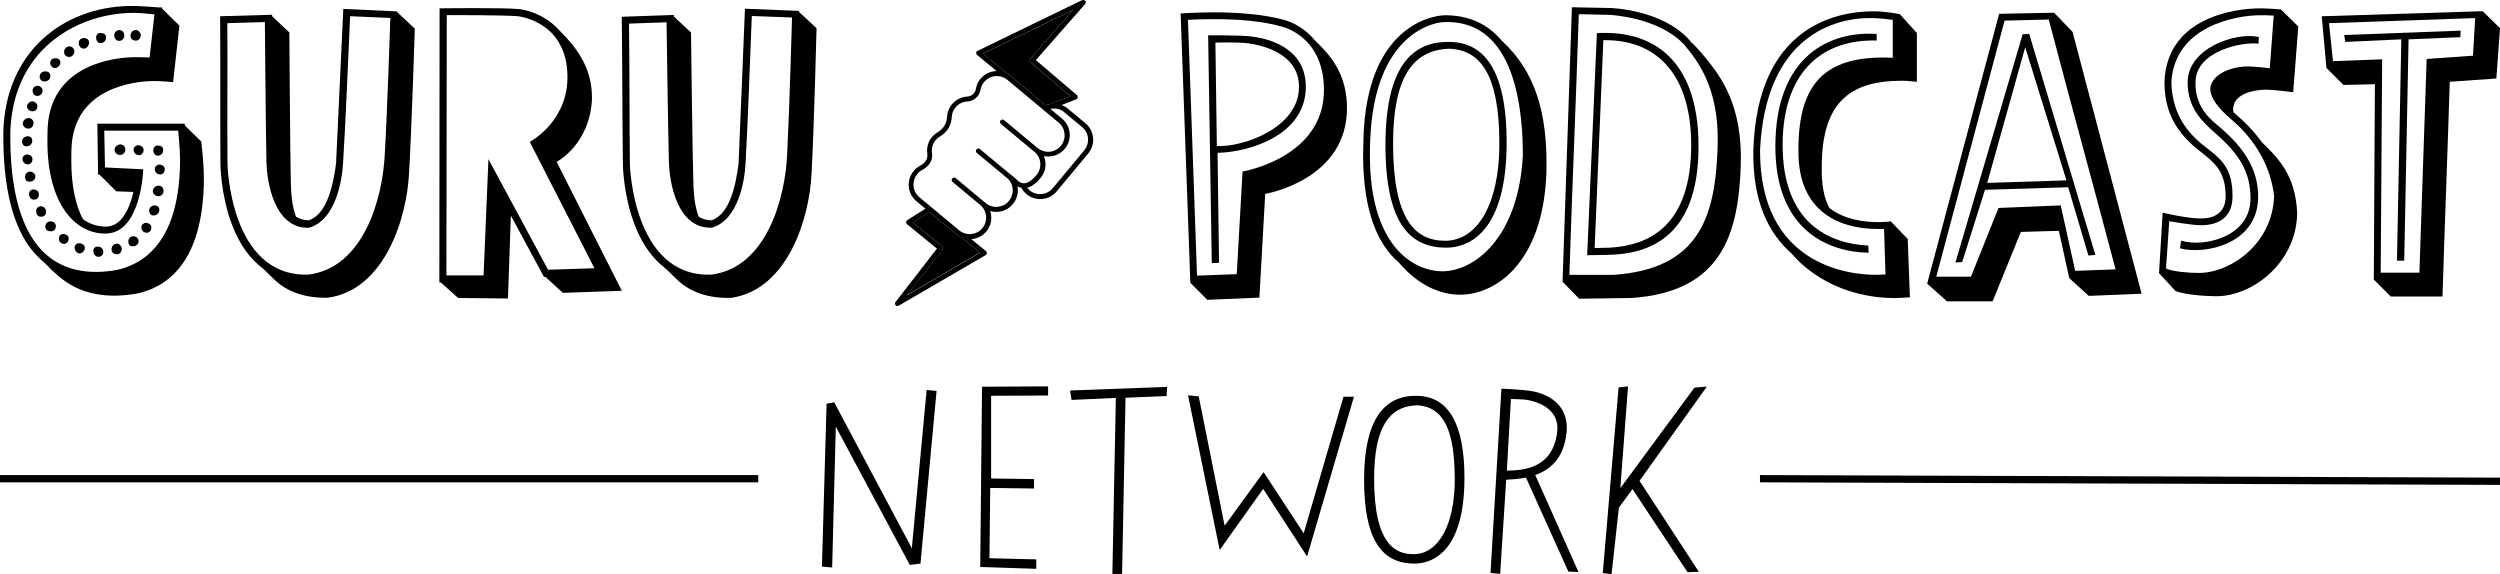
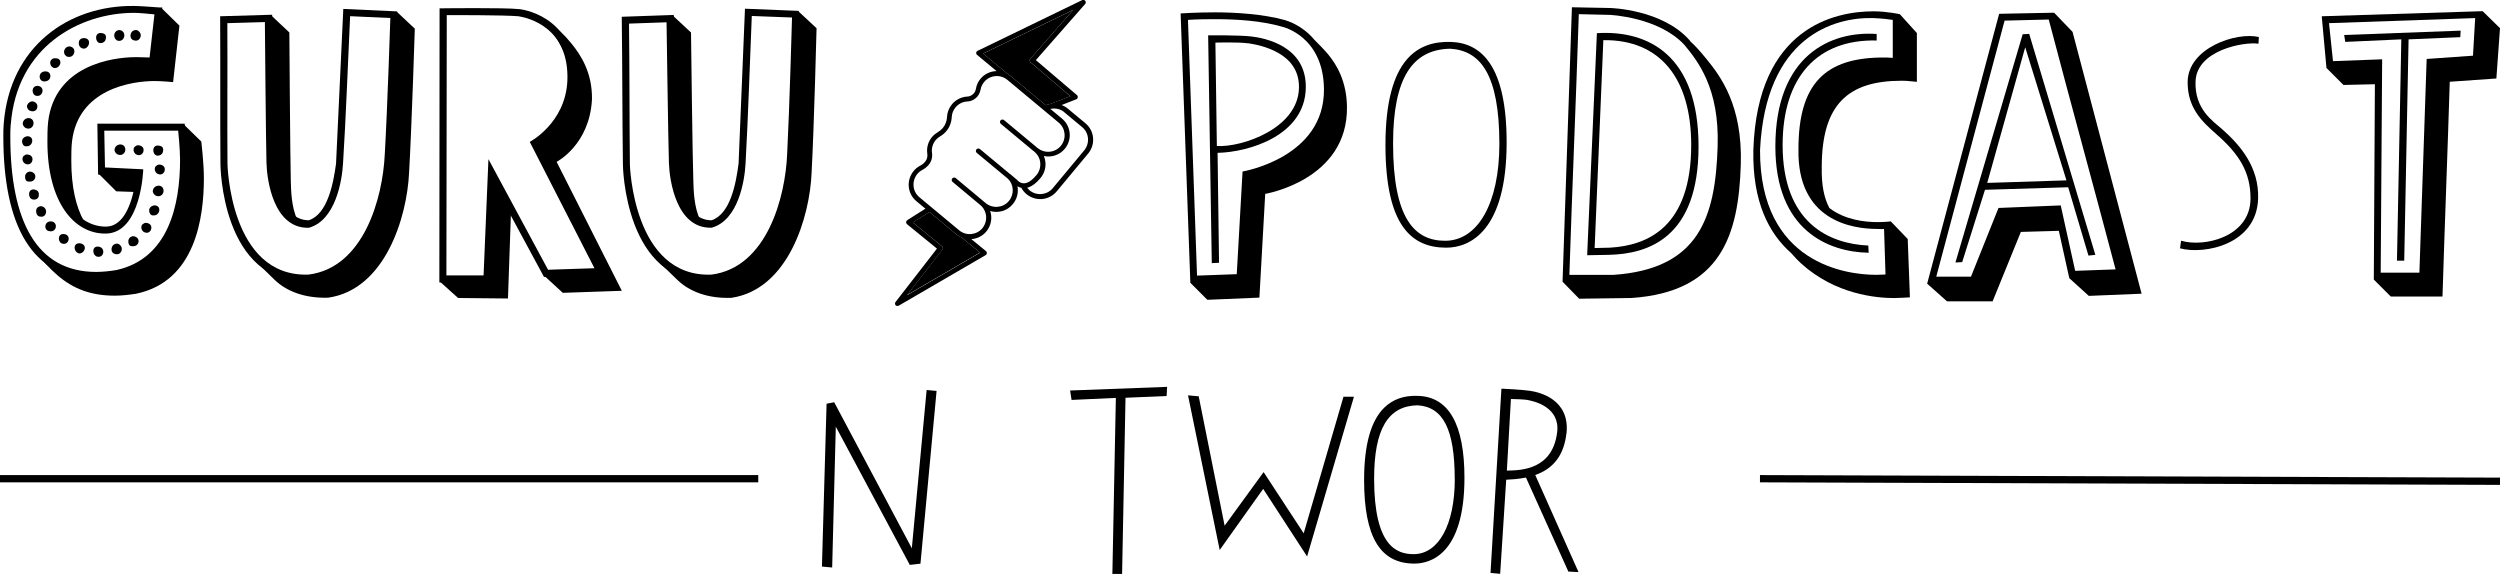
<svg xmlns="http://www.w3.org/2000/svg" id="Layer_2" data-name="Layer 2" viewBox="0 0 344.31 79.07">
  <defs>
    <style>
      .cls-1 {
        stroke-width: 0px;
      }
    </style>
  </defs>
  <g id="Layer_1-2" data-name="Layer 1">
    <g>
      <g>
        <path class="cls-1" d="M25.31,17.14l2.41,2.35s.36,2.92.36,5.06c0,5.32-1.12,14.22-9.36,15.91-1.02.15-1.94.26-2.92.26-3.32,0-5.73-.97-7.83-2.76-1.07-.92-2.3-2.2-3.02-3.22l.36.15c3.63,3.53,9.93,3.02,10.9,2.86,8.34-1.69,9.26-10.39,9.26-15.76,0-2.35-.36-4.81-.36-4.81l.21-.05h0ZM22.04,1.33l.21-.21,2.46,2.41-.87,7.78s-1.58-.15-2.51-.15c-3.27,0-10.54,1.12-11.41,8.29-.1.87-.1,1.84-.1,2.66,0,3.58.62,6.34,1.74,8.34-2.56-1.28-4.55-5.27-4.55-10.9,0-.87,0-1.69.1-2.66.72-7.26,8.19-8.49,11.46-8.49.92,0,2.66.15,2.66.15l.82-7.21h0ZM13.6,23.94l.51-.15,5.22.15-.46,2.51-2.86-.1-2.41-2.41Z" />
        <path class="cls-1" d="M35.1,35.88c.25-.32,4.89,2.46,7.44,2.39,8.16-.91,10.63-10.65,10.91-16.96.3-5.33.81-15.89.91-19.17l.29-.52,2.48,2.33s-.42,13.42-.79,19.83c-.28,6.15-3.31,16.12-11.16,17.22-3.17.09-5.71-.85-7.39-2.49l-2.69-2.63h0ZM37.03,2.76l.34-.62,2.48,2.33s.12,17.65.2,20.47c.04,1.18.05,3.58.93,5.4v.1c-2.9-1.09-3.66-6.08-3.71-7.98-.07-2.4-.22-15.96-.23-19.7Z" />
        <path class="cls-1" d="M67.19,38.56l.59-14.16,2.6,4.66-.42,12.05-6.87-.07-2.5-2.25.2-.16,6.4-.06ZM75.52,3.24s1.14.26,3.13,2.69c1.35,1.63,2.93,4.08,2.88,7.71-.3,6.31-4.87,8.65-4.87,8.65l8.98,17.76c-2.71.11-5.42.17-8.13.28l-2.5-2.3.24-.37h7.53l-9.09-17.86s4.87-2.3,5.17-8.61c.11-2.41-2.52-6.55-3.35-7.95h0Z" />
        <path class="cls-1" d="M90.61,35.93c.25-.32,4.9,2.44,7.45,2.35,8.16-.95,10.58-10.72,10.81-17.02.27-5.33.72-15.9.81-19.17l.29-.52,2.49,2.32s-.34,13.43-.68,19.84c-.24,6.15-3.22,16.14-11.06,17.29-3.17.11-5.71-.82-7.41-2.45l-2.71-2.62h0ZM92.35,2.79l.33-.63,2.49,2.32s.21,17.66.32,20.47c.04,1.18.07,3.58.96,5.39v.1c-2.9-1.07-3.69-6.06-3.76-7.96-.09-2.4-.31-15.96-.34-19.7h0Z" />
      </g>
      <path class="cls-1" d="M131.68,32.25l-3.68-3.06-2.29,1.44,4.02,3.28c.14.12.17.33.05.47l-4.85,6.24,10.04-5.84-2.54-2.08c-.27-.11-.53-.26-.76-.46h0Z" />
      <path class="cls-1" d="M149.03.02l-14.39,6.98c-.11.05-.18.15-.19.26-.02.11.03.23.12.3l2.68,2.23c-.83.02-1.64.37-2.21,1.06-.33.39-.55.87-.63,1.37-.04.23-.15.54-.43.77l-.05.04c-.2.16-.44.26-.7.27-.82.04-1.6.43-2.12,1.06-.41.49-.65,1.09-.68,1.73-.03.6-.24,1.14-.6,1.56-.19.22-.41.4-.67.55-.3.18-.57.4-.8.67-.53.63-.77,1.47-.65,2.29.06.41-.04.8-.28,1.09-.19.24-.43.43-.7.57-.35.18-.65.42-.9.73-.5.61-.74,1.37-.67,2.16s.44,1.49,1.05,2l1.24,1.03-2.5,1.58c-.09.06-.15.16-.16.27,0,.11.04.21.12.28l4.13,3.37-5.71,7.36c-.1.13-.09.31.01.43.07.09.18.12.29.11.05,0,.1-.02.14-.04l11.97-6.96c.1-.05.16-.16.17-.27s-.04-.22-.12-.29l-2.02-1.65h.07c.75-.07,1.48-.42,2-1.05.5-.61.74-1.37.67-2.16-.02-.23-.07-.45-.14-.66,1.1.33,2.34,0,3.11-.94.51-.61.75-1.37.69-2.14,0-.11-.02-.22-.04-.32.18.1.35.17.53.21.18.33.42.63.71.87.61.5,1.37.74,2.16.67.78-.07,1.49-.44,2-1.05l4.34-5.22c.5-.61.74-1.37.67-2.16s-.44-1.49-1.05-2l-2.43-2.02c-.26-.22-.55-.38-.86-.49l2.02-.79c.11-.04.19-.14.21-.26.02-.12-.02-.24-.11-.32l-5.66-4.82,6.79-7.73c.11-.12.11-.3.02-.43s-.27-.17-.42-.1v-.02ZM141.9,8.09c-.06.07-.09.16-.09.25,0,.09.05.18.12.23l5.48,4.67-2.74,1.07c-.22.04-.44.09-.65.18l-4.84-4.03c-.13-.11-.26-.19-.4-.28l-3.38-2.81,12.41-6.01-5.91,6.73h0ZM146.6,15.48l2.43,2.02c.47.39.76.93.81,1.54.05.6-.13,1.19-.51,1.66l-4.34,5.22c-.8.96-2.23,1.09-3.2.29-.12-.11-.23-.23-.33-.35.07-.02.15-.04.23-.07.53-.19,1.06-.61,1.62-1.28.5-.61.74-1.37.67-2.16-.03-.3-.1-.59-.21-.86,1.04.22,2.16-.13,2.88-1,1.04-1.25.87-3.11-.38-4.15l-1.61-1.34c.68-.15,1.4,0,1.95.47h0ZM140.18,24.86l-1.02-.86s-.02-.02-.04-.03c-.02-.01-.04-.02-.05-.03l-4.11-3.41c-.14-.12-.36-.1-.48.04s-.1.36.04.48l4.31,3.58c.81.81.88,2.13.12,3.05-.8.96-2.23,1.09-3.2.29l-.31-.26-3.81-3.18c-.14-.12-.36-.1-.48.04s-.1.36.04.48l3.81,3.18c.47.39.75.93.81,1.54.05.6-.13,1.19-.51,1.66-.8.96-2.23,1.09-3.2.29l-5.47-4.55c-.47-.39-.76-.93-.81-1.54-.05-.6.13-1.19.51-1.66.19-.23.42-.42.69-.56.35-.19.66-.44.91-.74.36-.44.51-1.01.43-1.61-.09-.63.1-1.27.5-1.76.18-.21.38-.38.62-.52.32-.19.61-.42.84-.7.46-.54.72-1.21.76-1.96.02-.49.21-.95.52-1.33.39-.46.94-.76,1.54-.81.03,0,.06,0,.09,0,.41-.02.79-.17,1.1-.42l.05-.04c.35-.28.58-.7.67-1.18.07-.39.24-.75.49-1.05.8-.96,2.23-1.09,3.2-.29l7.07,5.89c.96.8,1.09,2.23.29,3.2s-2.23,1.09-3.2.29c-.03-.02-.05-.04-.09-.05-.02-.03-.04-.05-.06-.07l-4.47-3.72c-.14-.12-.36-.1-.48.04s-.1.36.04.48l4.47,3.72s.05.04.09.05c.02.03.04.05.06.07.47.39.76.93.81,1.54s-.13,1.19-.51,1.66c-.47.56-.91.93-1.33,1.07-.45.16-.86.07-1.28-.29h0ZM124.94,40.63l4.85-6.24c.11-.14.09-.35-.05-.47l-4.02-3.28,2.29-1.44,3.68,3.06c.23.19.49.35.76.46l2.54,2.08-10.04,5.84h0Z" />
      <path class="cls-1" d="M21.53,9s-1.74-.15-2.76-.15c-3.27,0-10.49.87-11.15,8.03-.1.97-.1,1.79-.1,2.66,0,7.73,3.22,11.67,7.06,11.67,3.63,0,4.15-6.96,4.15-6.96l-5.22-.21-.1-7.01h12.02s.31,2.51.36,4.96c.21,6.55-1.74,14.58-9.57,16.17-1.02.15-1.94.26-2.97.26-8.91,0-12.79-7.42-12.79-19.65,0-.41,0-1.23.05-1.69C1.32,6.39,9.45.71,18.46.82c.77,0,2.61.15,3.53.21h.36l-.82,7.98h0ZM1.47,17.19c-.05.51-.05,1.18-.05,1.58,0,11.62,3.58,18.68,11.82,18.68.87,0,1.84-.1,2.81-.26,7.11-1.58,8.75-8.85,8.75-15.2,0-1.48-.26-3.99-.26-3.99h-10.18l.1,5.06,5.27.26s-.26,8.8-5.17,8.85c-4.35.05-8.03-4.3-8.03-12.64,0-.87,0-1.84.1-2.76.92-7.68,8.65-8.9,12.13-8.9.51,0,1.84.05,1.84.05l.67-5.94c-.92-.1-2.2-.21-2.81-.21-7.46,0-16.16,4.61-16.98,15.41Z" />
      <path class="cls-1" d="M54.7,1.57s-.37,13.32-.74,19.73c-.36,6.87-2.89,16.47-11.4,17.48-12.12.41-12.2-16.17-12.2-16.17-.05-6.75,0-13.62-.04-20.37l7.16-.21s.11,17.6.2,20.42c.06,2.04,1,7.85,4.84,7.89,2.58-.84,3.38-5.01,3.76-7.79l1-21.32,7.43.34h0ZM48.22,2.23c-.32,6.66-.56,13.68-.98,20.35-.14,2.26-1,7.76-4.7,8.79-4.86.14-5.77-6.53-5.84-8.89-.08-2.81-.22-19.44-.22-19.44l-5.17.15c.04,6.5-.03,12.9.02,19.4,0,0,.31,15.6,11.15,15.23,7.65-.95,10.23-10.59,10.51-16.54.37-6.41.77-18.8.77-18.8l-5.54-.25h0Z" />
      <path class="cls-1" d="M60.53,1.15s9.01-.12,11.02.11c1.28.15,7.9,1.57,7.58,9.93-.26,5.95-4.86,8.75-4.86,8.75l9.14,17.9-8.49.3-6.82-12.62-.52,13.39-7.07-.02s.03-37.74.03-37.74ZM61.48,37.93h5.12s.67-16.01.67-16.01l8.21,15.23,6.39-.21-8.91-17.4s4.91-2.56,5.18-8.41v.05c.31-7.44-5.43-8.73-6.72-8.94-1.95-.18-9.89-.16-9.89-.16l-.05,35.85h0Z" />
      <path class="cls-1" d="M110.02,1.5s-.3,13.32-.63,19.73c-.32,6.87-2.79,16.48-11.31,17.55-12.12.48-12.29-16.1-12.29-16.1-.09-6.75-.07-13.62-.16-20.37l7.16-.25s.21,17.6.32,20.42c.07,2.04,1.05,7.85,4.89,7.86,2.58-.86,3.36-5.03,3.72-7.81l.88-21.33,7.43.3h0ZM103.54,2.19c-.28,6.66-.49,13.69-.86,20.35-.12,2.26-.95,7.77-4.66,8.82-4.86.17-5.81-6.5-5.89-8.85-.1-2.81-.33-19.44-.33-19.44l-5.17.18c.08,6.5.05,12.9.12,19.4,0,0,.4,15.6,11.24,15.17,7.64-.99,10.17-10.65,10.42-16.6.33-6.41.67-18.81.67-18.81l-5.54-.21h0Z" />
      <path class="cls-1" d="M138.78,10.19c.14.08.27.17.4.28l4.84,4.03c.21-.09.43-.14.65-.18l2.74-1.07-5.48-4.67c-.07-.06-.11-.14-.12-.23,0-.09.02-.18.09-.25l5.91-6.73-12.41,6.01,3.38,2.81h0Z" />
      <path class="cls-1" d="M3.55,20.15c-.31,0-.51-.36-.51-.67,0-.36.26-.67.77-.72,1.02.05.72,1.53-.26,1.38ZM4.47,21.99c0,.36-.36.77-.82.62-.51-.1-.72-.77-.41-1.12.15-.1.31-.26.56-.21.51.05.72.41.67.72h0ZM4.62,16.98c0,.41-.36.82-.87.72-.31-.05-.56-.31-.62-.62,0-.41.26-.77.77-.82.51,0,.72.36.72.72ZM3.45,24.35c0-.36.26-.72.72-.72,1.07.15.82,1.48-.15,1.38-.62.05-.56-.67-.56-.67ZM5.14,14.63c.05.41-.31.82-.87.67-.31-.05-.51-.31-.56-.62,0-.31.31-.72.77-.72.41.05.67.36.67.67ZM5.34,27.01c-.05.31-.41.56-.82.46-.67-.1-.77-1.43.15-1.38.67.1.72.51.67.92ZM5.03,13.2c-.72-.1-.77-1.38.15-1.38,1.07.1.77,1.53-.15,1.38ZM5.49,29.83c-.31-.05-.51-.36-.51-.67-.05-.36.15-.72.67-.77,1.07.15.82,1.69-.15,1.43h0ZM6.72,11c-.15.15-.46.26-.77.21-.72-.21-.67-1.33.26-1.38.77-.05.92.77.51,1.18ZM7.49,31.67c-.15.15-.46.26-.77.15-.72-.15-.62-1.28.21-1.33.77-.05.97.77.56,1.18h0ZM8.3,8.74c-.05.31-.41.72-.87.62-.51-.15-.67-.82-.36-1.12.1-.15.36-.26.62-.21.51,0,.67.36.62.72h0ZM8.61,33.56c-.67-.15-.72-1.38.15-1.33,1.12.05.77,1.58-.15,1.33ZM9.33,7.83c-.31-.1-.51-.36-.51-.67,0-.36.26-.77.77-.77,1.07.15.72,1.64-.26,1.43ZM11.68,34.22c-.05.36-.41.77-.87.67-.51-.21-.67-.82-.41-1.18.15-.15.31-.21.56-.21.51.05.77.36.72.72h0ZM11.53,6.7c-.56-.05-.72-.51-.67-.92.05-.36.41-.62.92-.51.87.21.46,1.43-.26,1.43ZM13.37,35.35c-.31-.1-.51-.41-.51-.72-.05-.31.15-.72.67-.67,1.07.1.82,1.64-.15,1.38h0ZM14.55,5.42c-.05.31-.41.56-.82.51-.67-.15-.72-1.48.21-1.38.67.05.72.46.62.87h0ZM16.7,33.97c.26.46-.15,1.23-.82,1.02-.77-.15-.67-1.33.15-1.43.31-.05.56.21.67.41ZM16.24,5.62c-.31-.1-.51-.41-.51-.72,0-.36.21-.72.72-.77,1.07.15.77,1.69-.21,1.48ZM17.26,20.61c0,.41-.36.82-.87.72-.31-.05-.56-.31-.62-.62,0-.41.26-.77.77-.82.51,0,.72.36.72.72ZM17.67,33.25c0-.36.26-.72.72-.72,1.07.15.82,1.48-.15,1.38-.62.05-.56-.67-.56-.67ZM19.31,4.55c.26.46-.15,1.23-.82,1.02-.77-.15-.67-1.33.15-1.43.31-.05.56.21.67.41ZM19.77,20.72c0,.36-.36.77-.82.62-.51-.1-.72-.77-.41-1.12.15-.1.31-.26.56-.21.51.05.72.41.67.72h0ZM20.84,31.41c0,.36-.36.77-.82.62-.51-.1-.72-.77-.41-1.12.15-.1.31-.26.56-.21.51.05.72.41.67.72h0ZM21.05,29.67c-.31,0-.51-.36-.51-.67,0-.36.26-.67.77-.72,1.02.05.72,1.53-.26,1.38ZM22.53,26.29c0,.41-.36.82-.87.72-.31-.05-.56-.31-.62-.62,0-.41.26-.77.77-.82.51,0,.72.36.72.72ZM22.43,20.92c-.05.31-.41.56-.82.51-.67-.15-.72-1.48.21-1.38.67.05.72.46.62.87h0ZM22.69,23.38c0,.36-.36.77-.82.62-.51-.1-.72-.77-.41-1.12.15-.1.31-.26.56-.21.51.05.72.41.67.72h0Z" />
      <path class="cls-1" d="M162.61,1.85s2.09-.15,4.73-.15c2.89,0,6.67.25,9.56,1.05.35.1,2.44.7,4.13,2.74.6.6,1.25,1.25,1.84,1.94,1.25,1.49,2.59,3.79,2.64,7.27.15,10.11-11.26,12-11.26,12l-.8,14.29-7.17.3-2.34-2.34-1.34-37.11ZM164.85,37.96l5.48-.2.8-14.14s11.36-1.89,11.21-11.41c-.1-7.27-5.73-8.52-5.73-8.52-2.89-.85-6.42-1.05-9.26-1.05-2.64,0-3.74.1-3.74.1l1.25,35.21Z" />
-       <path class="cls-1" d="M206.8,5.58c4.58,4.18,6.38,9.86,6.18,18.18-.45,12.55-7.07,16.83-11.9,16.83-2.34,0-5.53-1-8.47-4.48-2.74-2.34-4.88-6.77-4.88-14.84,0-.65.05-1.44.05-2.14.4-15.49,9.46-17.03,11.26-17.03,3.24,0,5.88,1.2,7.77,3.49ZM188.72,19.13c-.05.75-.05,1.49-.05,2.14-.05,12.35,5.78,16.09,10.01,16.09s10.46-4.43,11.06-16.04c-.05-11.21-3.29-18.48-10.71-18.28-1.49-.05-9.71,1.54-10.31,16.09Z" />
      <path class="cls-1" d="M221.72,1.1s7.22.15,11.01,4.48l.1.15c.45.4,1.1,1.05,2.19,2.39,1.94,2.39,4.98,6.38,4.73,14.54-.3,9.76-2.74,17.53-15.04,18.38l-7.22.1-2.29-2.34,1.29-37.8,5.23.1ZM217.44,1.95c-.4,12.2-.9,23.66-1.3,35.91h6.03c11.8-.8,14.09-7.87,14.39-17.73.25-7.97-2.69-11.66-4.58-13.95-3.54-3.84-10.26-4.13-10.26-4.13l-4.28-.1Z" />
      <path class="cls-1" d="M262.74,32.93l.3,8.02s-1.44.1-2.14.1c-2.49,0-8.12-.5-12.8-4.73-.6-.55-1.05-1.05-1.44-1.49-2.99-2.64-5.33-6.97-5.18-14.19.55-16.93,11.31-19.08,16.54-19.08,1.89,0,3.64.4,3.64.4l2.34,2.59v6.72c-1.34-.15-1.74-.15-2.09-.15-7.47,0-11.01,3.34-11.01,11.9-.05,2.39.3,4.23,1.05,5.63,2.14,1.64,4.88,1.94,6.62,1.94,1.15,0,1.84-.1,1.84-.1l2.34,2.44ZM259.5,31.53c-.3.05-.35,0-.95,0-3.59,0-11.06-1.19-10.86-11.01,0-9.06,3.74-12.6,11.7-12.6.35,0,.65,0,1.29.05V2.74c-.6-.1-1.54-.2-2.69-.25-5.33-.15-14.84,2.49-15.59,18.18-.05,15.69,11.95,17.18,15.99,17.18.5,0,1.29-.05,1.29-.05l-.2-6.28Z" />
      <path class="cls-1" d="M265.42,39.05l9.91-37.15,7.57-.15,2.54,2.64,9.51,36.06-7.27.3-2.69-2.44-1.44-6.52-5.23.15-3.89,9.56h-6.28l-2.74-2.44ZM291.37,37.11c-3.09-11.7-6.13-22.71-9.21-34.42l-6.08.15-9.41,35.26h4.78l3.79-9.46,8.57-.35,1.99,9.01,5.58-.2Z" />
-       <path class="cls-1" d="M305.32,40.8c-1.44,0-4.58-.2-5.73-.75l-2.24-2.44.5-8.32s3.29.8,5.28.8c1.79,0,3.39-.75,3.39-3.04,0-2.94-1.05-4.23-2.84-5.68-2.64-1.99-5.58-4.63-5.58-10.01.25-8.82,9.41-10.21,13.2-10.21,1.15,0,2.84.15,2.84.15l2.39,2.34-.7,9.06s-2.74-.35-3.69-.35c-1.94,0-4.28.65-4.53,2.29-.1.25-.05.6,0,.85l.2.15c1.25,1.05,2.54,2.34,3.69,3.93,2.14,2.09,4.68,4.48,4.88,9.86-.2,7.02-6.38,11.36-11.06,11.36ZM313.14,2.15c-.55-.05-1.29-.05-1.84-.05-3.44,0-11.85,1.54-12.25,9.26.15,4.88,2.69,7.42,5.18,9.26,2.14,1.64,3.24,3.04,3.24,6.42,0,2.99-2.04,3.98-4.33,3.98-1.3,0-4.38-.55-4.38-.55l-.45,6.52c1.05.45,3.24.6,4.53.6,4.38,0,10.16-4.03,10.36-10.61-.6-5.03-3.49-8.52-5.98-10.61-1.59-1.35-2.99-2.99-2.79-4.38.4-1.94,3.04-2.84,5.23-2.84.85,0,2.94.25,2.94.25l.55-7.27Z" />
      <path class="cls-1" d="M344.31,3.89l-.5,6.92-6.42.45c-.3,9.76-.7,19.82-1,29.58h-7.12l-2.34-2.34.15-26.9-4.33.1-2.34-2.34-.65-7.12,22.16-.7,2.39,2.34ZM340.88,2.49l-20.12.7.55,5.23,6.77-.25-.2,29.38h5.33l1-29.43,6.38-.45.3-5.18Z" />
      <path class="cls-1" d="M166.39,4.87s4.23-.05,5.93.15c1.74.2,7.62,1.25,7.52,7.07-.1,6.57-7.82,8.87-12.15,8.96l.2,15.14-1,.05-.5-31.38ZM171.92,5.97c-1.39-.2-4.53-.1-4.53-.1l.2,14.24c3.49.2,11.21-2.44,11.31-8.02.1-4.88-5.38-5.88-6.97-6.13Z" />
      <path class="cls-1" d="M207.5,19.62c0,12.15-5.03,14.49-8.32,14.49-4.68,0-8.37-2.89-8.37-14.14,0-12.1,4.63-14.29,8.92-14.2,4.33.1,7.77,3.34,7.77,13.85ZM199.03,33.16c4.48,0,7.47-5.13,7.47-13.35,0-9.61-2.64-12.85-6.77-13.1-5.18.1-7.87,3.98-7.87,13.05,0,10.41,2.99,13.4,7.17,13.4Z" />
      <path class="cls-1" d="M219.93,4.57c7.07-.45,14,3.04,14,15.59s-6.87,14.84-12.45,14.94l-2.89.05,1.34-30.58ZM220.82,5.52l-1.2,28.64,2.09-.05c5.33-.3,11.21-2.94,11.21-14.14,0-9.11-4.23-14.54-12.1-14.44Z" />
      <path class="cls-1" d="M257.36,34.81c-5.58-.1-12.85-3.09-12.85-14.64,0-12.55,7.62-15.94,13.95-15.49v.9c-8.12-.2-12.95,4.98-12.95,14.39,0,10.76,6.42,13.6,11.8,13.85l.05,1Z" />
      <path class="cls-1" d="M270.26,36.1l-.95.05,9.26-31.43.9-.05,9.11,30.43-.95.1-2.79-9.41-11.46.35-3.14,9.96ZM273.69,25.19l10.91-.35-5.68-18.33-5.23,18.68Z" />
      <path class="cls-1" d="M311.05,6.02c-2.04-.3-8.52.9-8.67,5.18-.15,3.83,2.39,5.48,3.64,6.57,2.54,2.24,5.08,5.23,4.98,9.51-.15,6.42-7.42,7.82-10.76,6.92l.15-1.05c3.14.95,9.56-.5,9.56-5.83,0-3.54-1.49-6.03-4.68-8.82-2.04-1.79-3.98-3.64-3.98-7.17,0-4.73,6.72-6.97,9.81-6.23l-.05.9Z" />
      <path class="cls-1" d="M323,5.77l-.15-.95,16.04-.6-.05.9-7.12.3-.6,30.48h-1l.6-30.48-7.72.35Z" />
      <g>
        <polygon class="cls-1" points="125.58 75.51 114.89 55.4 113.84 55.6 113.2 78.03 114.61 78.16 115.11 58.76 125.21 77.63 125.29 77.8 126.77 77.63 128.99 53.84 127.62 53.71 125.58 75.51" />
-         <polygon class="cls-1" points="135 78.09 142.72 78.34 142.72 77.04 136.27 76.88 136.38 67.2 142.41 67.28 142.41 65.98 136.5 65.9 136.5 54.51 144.35 54.47 144.35 53.21 135.25 53.26 135 78.09" />
        <polygon class="cls-1" points="147.58 55.08 153.68 54.8 153.2 79.04 154.54 79.04 155.01 54.78 160.67 54.54 160.74 53.28 147.38 53.78 147.58 55.08" />
        <polygon class="cls-1" points="179.55 73.45 174.03 65.02 168.66 72.4 165.09 54.58 163.62 54.45 167.98 75.75 173.97 67.33 180.02 76.64 186.47 54.64 185.03 54.64 179.55 73.45" />
        <path class="cls-1" d="M195.25,54.52c-1.94-.07-3.44.49-4.61,1.63-1.84,1.79-2.77,5.14-2.77,9.94,0,7.86,2.2,11.53,6.93,11.53,2.07,0,6.89-1.15,6.89-11.81,0-7.39-2.17-11.19-6.45-11.29ZM200.36,65.97c0,6.29-2.23,10.35-5.67,10.35-2.33,0-5.44-1.08-5.44-10.39,0-6.82,1.91-10.03,5.97-10.11,3.55.21,5.13,3.34,5.13,10.15Z" />
        <path class="cls-1" d="M215.75,59.66c.47-4.69-3.76-5.66-5.07-5.84-1.11-.16-3.53-.28-3.63-.28h-.27s-1.5,25.36-1.5,25.36l1.33.13.83-12.96c.76-.04,1.67-.09,2.72-.3l5.84,12.95,1.4.07-5.96-13.37c2.56-.9,3.97-2.79,4.3-5.77ZM210.21,55.06c1.11.17,4.66,1.01,4.25,4.45-.62,5.17-4.95,5.26-6.79,5.3-.05,0-.1,0-.14,0l.56-9.86c.52.01,1.68.05,2.12.11Z" />
-         <polygon class="cls-1" points="235.07 53.25 233.37 53.38 223.16 67.23 224.22 53.22 222.92 53.36 220.74 78.93 221.95 79.07 222.96 69.92 224.83 67.36 232.42 78.81 233.97 78.75 225.8 66.22 235.07 53.25" />
      </g>
      <rect class="cls-1" y="65.43" width="104.43" height="1" />
      <polygon class="cls-1" points="344.31 66.78 242.39 66.43 242.39 65.43 344.31 65.78 344.31 66.78" />
    </g>
  </g>
</svg>